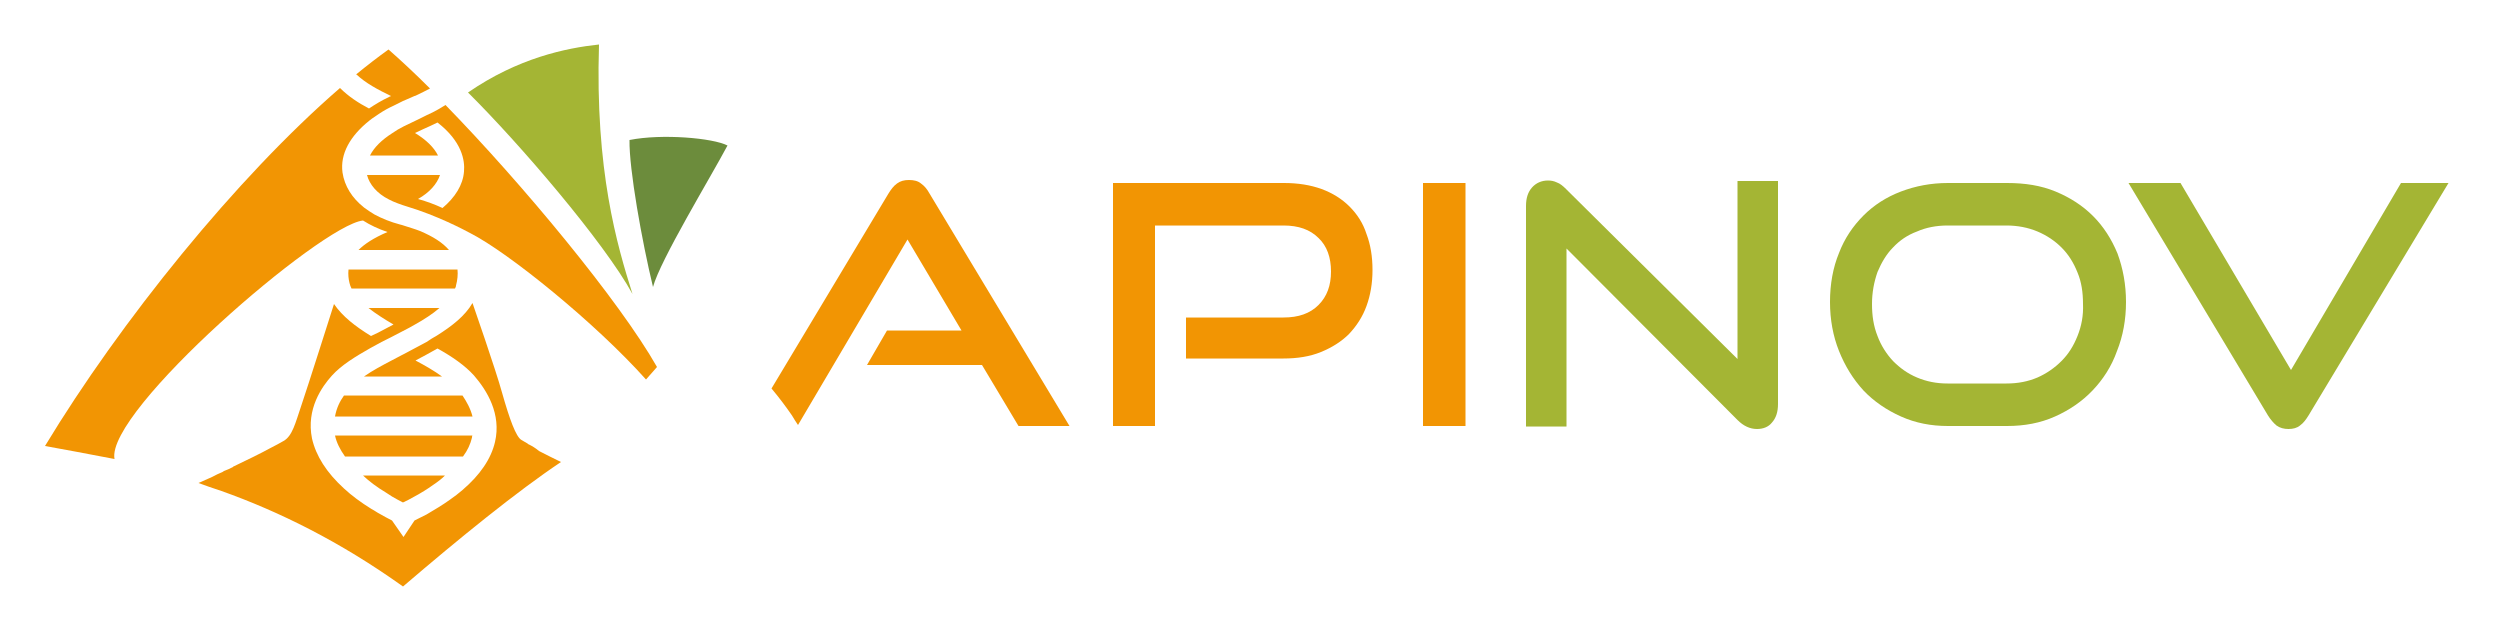
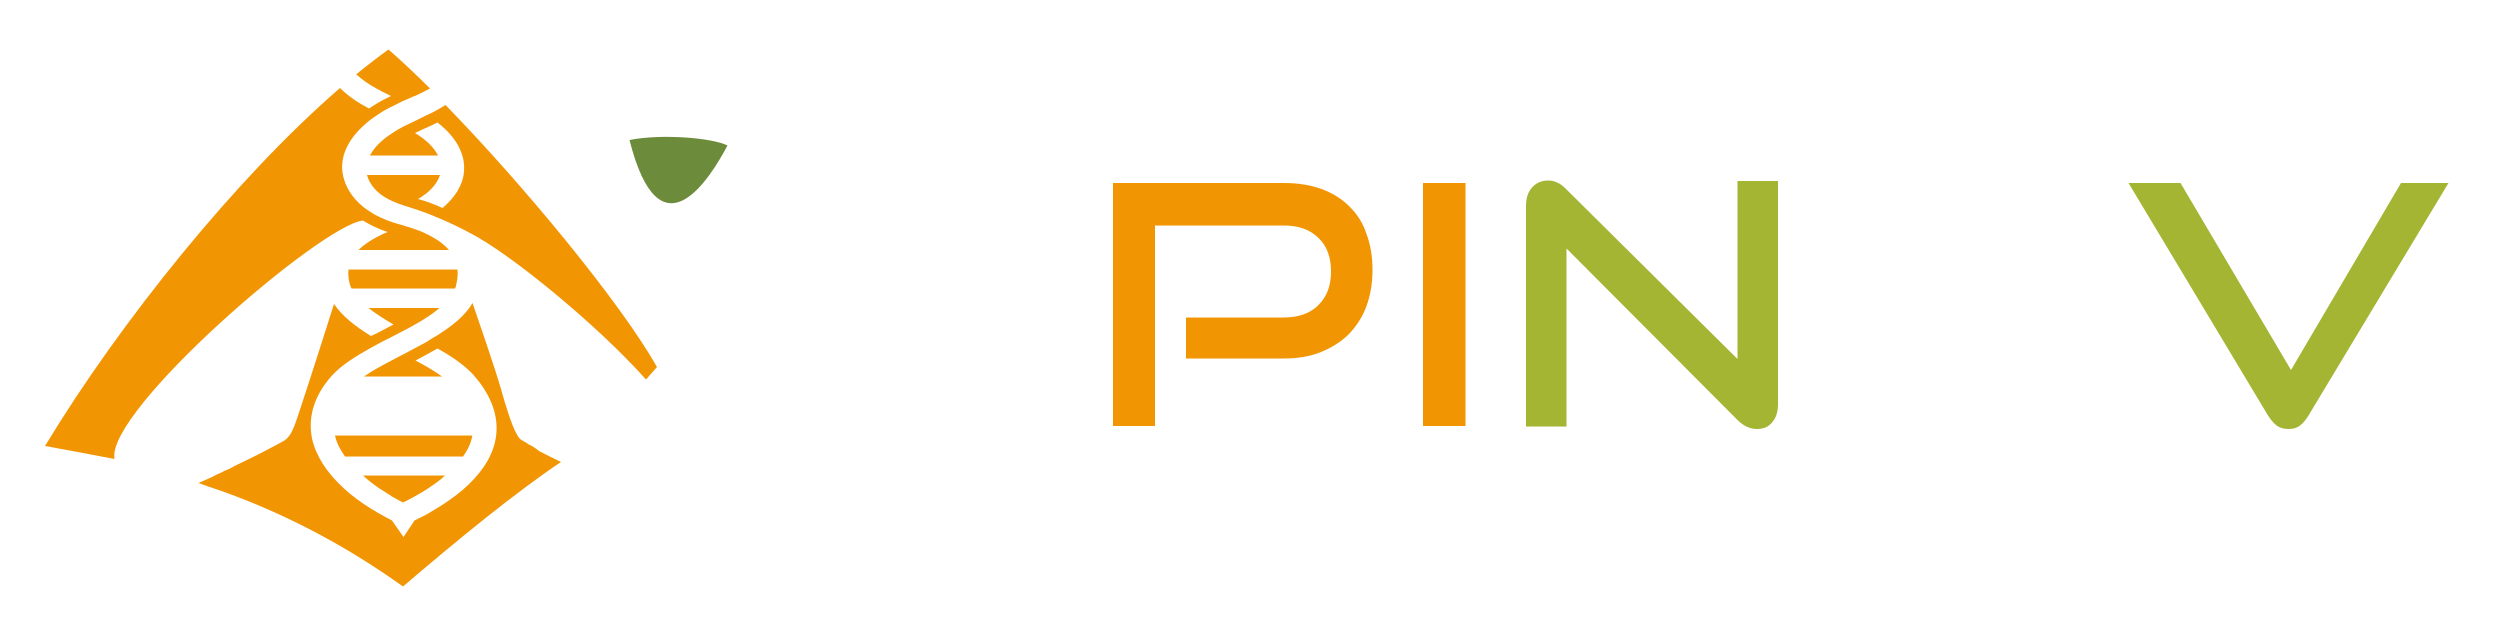
<svg xmlns="http://www.w3.org/2000/svg" version="1.1" id="Calque_1" x="0px" y="0px" width="500px" height="126px" viewBox="0 0 500 126" style="enable-background:new 0 0 500 126;" xml:space="preserve">
  <style type="text/css">
	.st0{fill:#F29503;}
	.st1{fill:#A4B534;}
	.st2{fill:#6C8C3C;}
</style>
  <g>
-     <path class="st0" d="M184.2,36.7c-0.6-0.5-1.4-0.7-2.4-0.7s-1.7,0.2-2.4,0.7c-0.7,0.5-1.2,1.2-1.7,2l-23.4,39   c1.6,1.9,3,3.8,4.1,5.4c0.4,0.7,0.8,1.3,1.2,1.9l21.9-37.1l10.8,18.2h-14.9l-4,6.9h23l7.3,12.2h10.2l-28-46.5   C185.4,37.8,184.9,37.2,184.2,36.7z" />
    <path class="st0" d="M269.9,41.3c-1.5-1.5-3.4-2.7-5.6-3.5c-2.2-0.8-4.7-1.2-7.5-1.2h-34.2v48.6h8.4V45.1h25.7c3,0,5.3,0.8,7,2.5   c1.7,1.6,2.5,3.9,2.5,6.7c0,2.8-0.8,5-2.5,6.7c-1.7,1.7-4,2.5-7,2.5h-19.5v8.2h19.5c2.8,0,5.3-0.4,7.5-1.3c2.2-0.9,4.1-2.1,5.6-3.6   c1.5-1.6,2.7-3.4,3.5-5.6c0.8-2.2,1.2-4.6,1.2-7.2c0-2.7-0.4-5.1-1.2-7.2C272.6,44.6,271.4,42.8,269.9,41.3z" />
    <rect x="284.6" y="36.6" class="st0" width="8.5" height="48.6" />
  </g>
  <g>
    <path class="st1" d="M347.5,71.8l-34.3-34c-0.6-0.6-1.2-1.1-1.8-1.3c-0.6-0.3-1.2-0.4-1.8-0.4c-1.3,0-2.4,0.5-3.2,1.4   c-0.8,0.9-1.2,2.1-1.2,3.7v44.1h8.1V49.7L347.5,84c1.2,1.2,2.5,1.8,3.9,1.8c1.2,0,2.3-0.4,3-1.3c0.8-0.9,1.2-2.1,1.2-3.7V36.2h-8.1   V71.8z" />
-     <path class="st1" d="M418.6,43.2c-2.1-2.1-4.6-3.7-7.5-4.9c-2.9-1.2-6.1-1.7-9.7-1.7h-11.8c-3.4,0-6.5,0.6-9.4,1.7   c-2.9,1.1-5.4,2.7-7.5,4.8c-2.1,2.1-3.8,4.6-4.9,7.5c-1.2,2.9-1.8,6.2-1.8,9.8c0,3.5,0.6,6.8,1.8,9.8c1.2,3,2.8,5.6,4.9,7.9   c2.1,2.2,4.6,3.9,7.5,5.2c2.9,1.3,6,1.9,9.4,1.9h11.8c3.5,0,6.7-0.6,9.6-1.9c2.9-1.3,5.4-3,7.5-5.2c2.1-2.2,3.8-4.8,4.9-7.9   c1.2-3,1.8-6.3,1.8-9.8c0-3.5-0.6-6.7-1.7-9.7C422.3,47.8,420.7,45.3,418.6,43.2z M415.5,67.2c-0.8,2-1.8,3.6-3.2,5   c-1.4,1.4-3,2.5-4.8,3.3c-1.9,0.8-3.9,1.2-6.2,1.2h-11.8c-2.2,0-4.2-0.4-6.1-1.2c-1.9-0.8-3.4-1.9-4.8-3.3c-1.3-1.4-2.4-3.1-3.1-5   c-0.8-2-1.1-4.1-1.1-6.4c0-2.3,0.4-4.4,1.1-6.4c0.8-1.9,1.8-3.6,3.1-4.9c1.3-1.4,2.9-2.5,4.8-3.2c1.8-0.8,3.9-1.2,6.1-1.2h11.8   c2.2,0,4.3,0.4,6.2,1.2c1.9,0.8,3.5,1.9,4.8,3.2c1.4,1.4,2.4,3,3.2,5c0.8,1.9,1.1,4,1.1,6.3C416.7,63.1,416.3,65.2,415.5,67.2z" />
    <path class="st1" d="M480.2,36.6l-22,37.4l-22.1-37.4h-10.4l27.9,46.5c0.5,0.8,1.1,1.5,1.7,2c0.7,0.5,1.5,0.7,2.4,0.7   c0.9,0,1.7-0.2,2.3-0.7c0.7-0.5,1.2-1.2,1.7-2l28-46.5H480.2z" />
  </g>
  <g>
-     <path class="st2" d="M145.5,29.1c-2.9-1.5-13.1-2.4-19.6-1.1c-0.1,5.8,2.5,20.3,4.7,29.4C132,52.1,142.1,35.5,145.5,29.1z" />
+     <path class="st2" d="M145.5,29.1c-2.9-1.5-13.1-2.4-19.6-1.1C132,52.1,142.1,35.5,145.5,29.1z" />
    <g>
      <g>
        <path class="st0" d="M94.4,87.5c0-0.1,0-0.3,0.1-0.4H80.6H67c0.3,1.4,1,2.8,2,4.2h11.6h12C93.5,90.1,94.1,88.8,94.4,87.5z" />
-         <path class="st0" d="M80.6,79.1H68.8c-0.8,1.1-1.5,2.5-1.8,4.2h13.7h13.8c-0.4-1.6-1.2-3-2-4.2H80.6z" />
        <path class="st0" d="M69.7,53.9c-0.1,1,0,1.9,0.2,2.7c0.1,0.4,0.2,0.7,0.4,1.1h10.3H91c0.1-0.2,0.2-0.4,0.2-0.6     c0.3-1.1,0.4-2.2,0.3-3.2H80.6H69.7z" />
        <path class="st0" d="M82.9,99.3c1.3-0.7,2.6-1.5,3.7-2.3c0.9-0.6,1.7-1.2,2.4-1.9h-8.4h-8c0.3,0.3,0.6,0.5,0.9,0.8     c0.7,0.6,1.5,1.2,2.4,1.8c0.8,0.5,1.6,1,2.5,1.6c0.7,0.4,1.4,0.8,2.2,1.2c0,0,0,0,0,0c0.4,0.2,0.4,0.2,0,0     c0.1-0.1,0.3-0.1,0.4-0.2C81.7,100,82.3,99.6,82.9,99.3z" />
        <path class="st0" d="M72.6,44.1L72.6,44.1c1.4,0.9,3.1,1.7,4.9,2.3c-2.8,1.2-4.6,2.4-5.8,3.6h9h9.1c-1.3-1.5-3.2-2.7-5.8-3.8     c-1-0.4-2.1-0.7-3.3-1.1c0,0,0,0,0,0c-0.2-0.1-0.4-0.1-0.7-0.2c-1.9-0.5-3.6-1.2-5.1-2c-0.7-0.4-1.4-0.9-2.1-1.4     c-2.4-1.9-3.9-4.3-4.3-7c-0.5-3.7,1.5-7.3,5.4-10.4c0.6-0.5,1.3-0.9,2-1.4c0.9-0.6,1.8-1.1,2.9-1.6c0.6-0.3,1.2-0.6,1.8-0.9     c0,0,0,0,0,0c0.2-0.1,0.5-0.2,0.7-0.3c0.5-0.2,1.1-0.5,1.6-0.7c0.1,0,0.3-0.1,0.3-0.1c1-0.5,1.9-0.9,2.8-1.4     c-3-3-5.9-5.7-8.3-7.8c-2.1,1.5-4.3,3.2-6.5,5h0.1c1.8,1.7,4.2,3,6.9,4.3c-0.1,0.1-0.3,0.1-0.4,0.2c-1.5,0.7-2.8,1.5-4,2.3     c-2.1-1.1-4.1-2.4-5.8-4.1C47.3,35.5,24,64.4,9,89.2c2.8,0.5,9.8,1.8,13.9,2.6C21.1,82.2,64.2,45,72.6,44.1z" />
        <path class="st0" d="M129.2,75.9c1.3-1.5,2.2-2.5,2.2-2.5c-7.5-13.2-26.9-36.6-42.3-52.4c-0.5,0.3-1,0.6-1.5,0.9     c-0.7,0.4-1.5,0.8-2.2,1.1c-0.6,0.3-1.2,0.6-1.8,0.9c-0.8,0.4-1.7,0.8-2.5,1.2c-0.1,0.1-0.3,0.1-0.4,0.2c0,0,0,0,0,0     c-0.8,0.4-1.5,0.8-2.2,1.3c-2.2,1.4-3.7,2.9-4.5,4.5h6.8h6.8c-0.8-1.6-2.3-3.1-4.6-4.5c0.6-0.3,1.1-0.5,1.7-0.8     c0.9-0.4,1.8-0.8,2.8-1.3c4.9,3.8,5.5,7.6,5.3,9.8c-0.2,2.7-1.8,5.2-4.3,7.3c-1.5-0.7-3.1-1.3-4.9-1.8c2.3-1.3,3.8-3,4.4-4.8     h-7.2h-7.4c0.5,1.9,2,3.7,4.4,4.9c0.9,0.5,2.6,1.1,3.6,1.4c6,1.8,11.3,4.6,12.6,5.3C101.7,50.5,119.2,64.7,129.2,75.9z" />
        <path class="st0" d="M105.8,88.9c-0.1,0-0.2-0.1-0.3-0.2c-0.4-0.2-0.8-0.5-1.2-0.7c-1.1-0.6-2.4-4.2-3.9-9.5     c-1.2-4.4-5.9-17.9-5.9-17.9c-1.5,2.6-4.1,4.6-7.1,6.5c-0.7,0.4-1.4,0.8-2.1,1.3c-1.5,0.8-3,1.6-4.5,2.4c-0.1,0-0.1,0.1-0.2,0.1     c-0.1,0-0.1,0.1-0.2,0.1c-0.6,0.3-1.3,0.7-1.9,1c-2.1,1.1-4,2.1-5.7,3.3h7.8h7.8c-1.5-1.1-3.4-2.2-5.3-3.2c1.5-0.8,3-1.6,4.4-2.4     c2.9,1.6,5.5,3.4,7.3,5.4c2.6,3,5.5,7.7,4.2,13.3c-0.8,3.4-3,6.6-6.5,9.6c-0.8,0.7-1.6,1.3-2.6,2c-1.4,1-2.9,1.9-4.6,2.9     c-0.8,0.4-1.6,0.8-2.4,1.2l-2.2,3.3l-2.3-3.3c-0.8-0.4-1.7-0.9-2.4-1.3c-0.6-0.3-1.1-0.7-1.7-1c-2.1-1.3-4-2.7-5.5-4.1     c-3.5-3.2-5.6-6.5-6.4-10c-1.2-5.9,2-10.4,4-12.6c1.9-2.1,4.7-3.8,7.7-5.5c0.7-0.4,1.5-0.8,2.2-1.2c0.6-0.3,1.2-0.6,1.8-0.9     c0.8-0.4,1.7-0.9,2.5-1.3c0.1,0,0.2-0.1,0.2-0.1c0.8-0.4,1.5-0.8,2.2-1.2c1.8-1,3.5-2.1,4.9-3.3h-7.3h-6.9c1.4,1.1,3.1,2.2,5,3.3     c-0.6,0.3-1.1,0.6-1.7,0.9c-0.9,0.5-1.9,1-2.8,1.4c-3.1-1.9-5.7-3.9-7.4-6.4c0,0-5.4,17-6.6,20.5c-1.1,3.2-1.7,5.9-3.5,6.9     c-0.7,0.4-1.6,0.9-2.6,1.4c-2,1.1-4.7,2.4-7.4,3.7c0,0-0.1,0-0.1,0.1c-0.6,0.3-1.2,0.6-1.8,0.8c-0.1,0.1-0.2,0.1-0.3,0.2     c-0.7,0.3-1.4,0.6-2.1,1c0,0,0,0,0,0c-0.9,0.4-1.8,0.8-2.7,1.2c1.3,0.5,2.8,1,4.6,1.6c11.5,4.1,23.7,10.1,36.3,19.1     c11.2-9.6,22.9-19.1,31.6-24.9c-1.6-0.8-3.1-1.5-4.4-2.2C107.1,89.6,106.4,89.2,105.8,88.9z" />
      </g>
-       <path class="st1" d="M93.6,18.5c10.2,10.1,27.2,29.9,32.9,40.3c-3.1-9.8-7.5-24.7-6.7-49.9C113.2,9.6,103.6,11.6,93.6,18.5z" />
    </g>
  </g>
</svg>